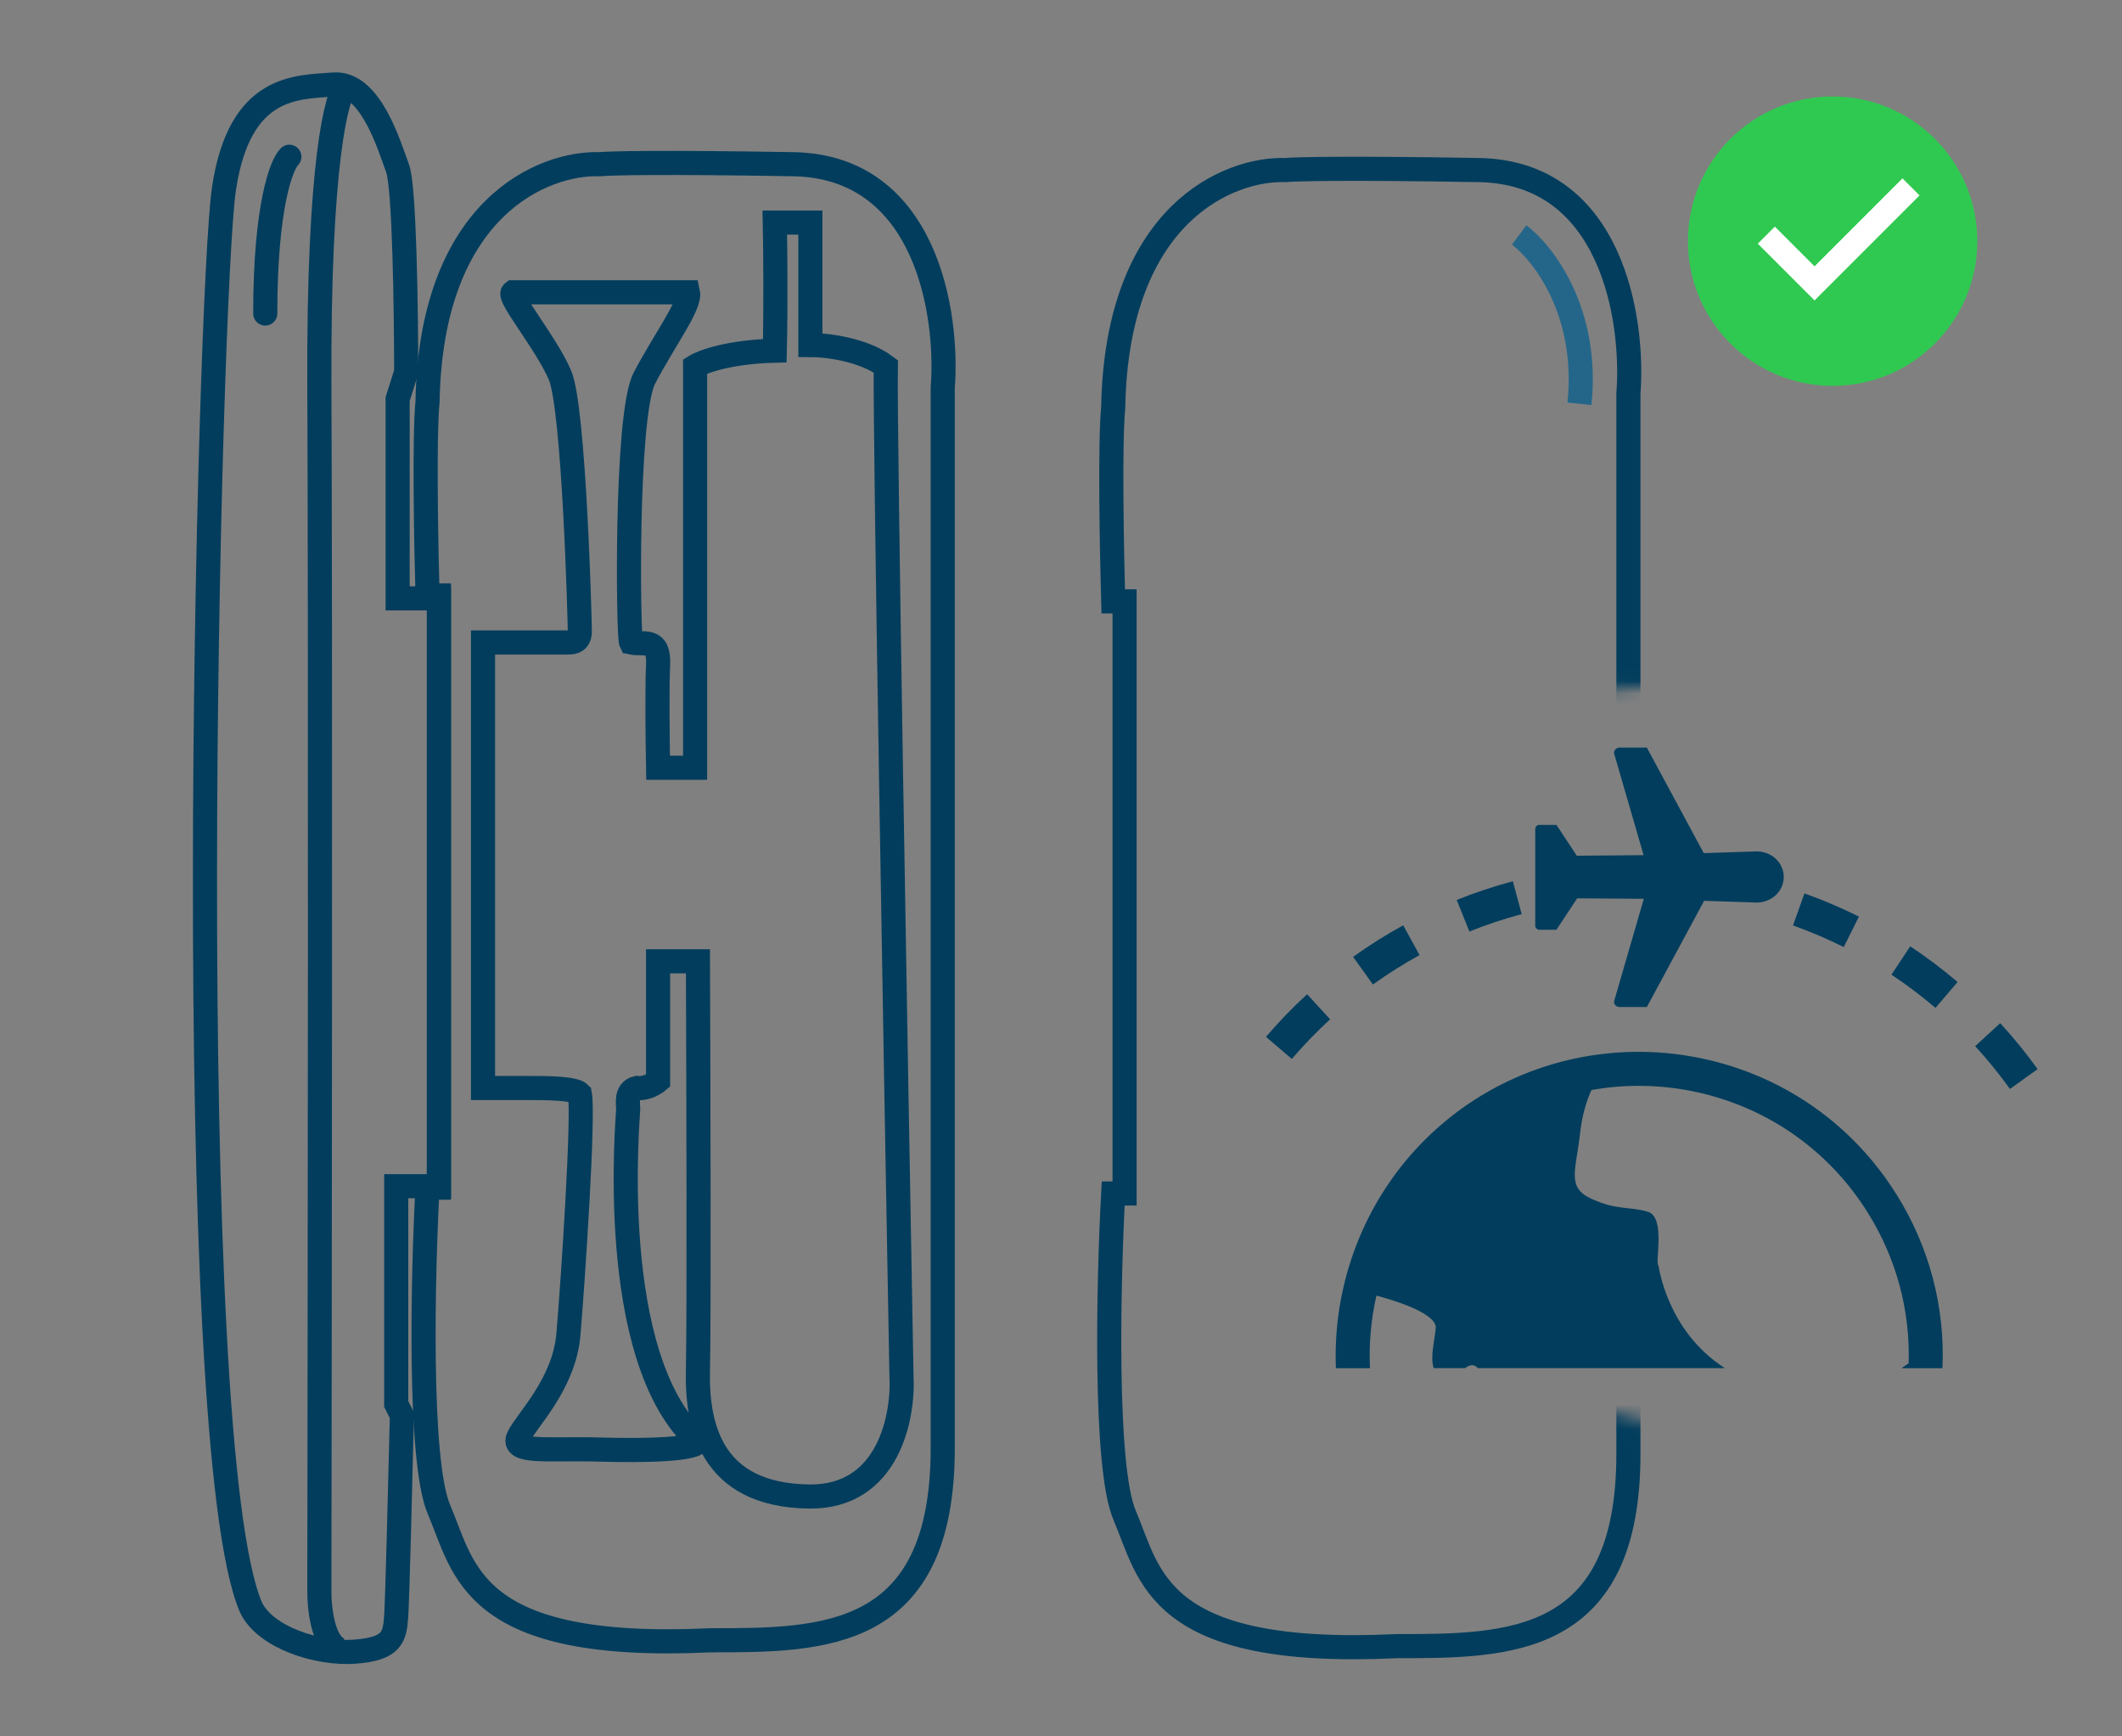
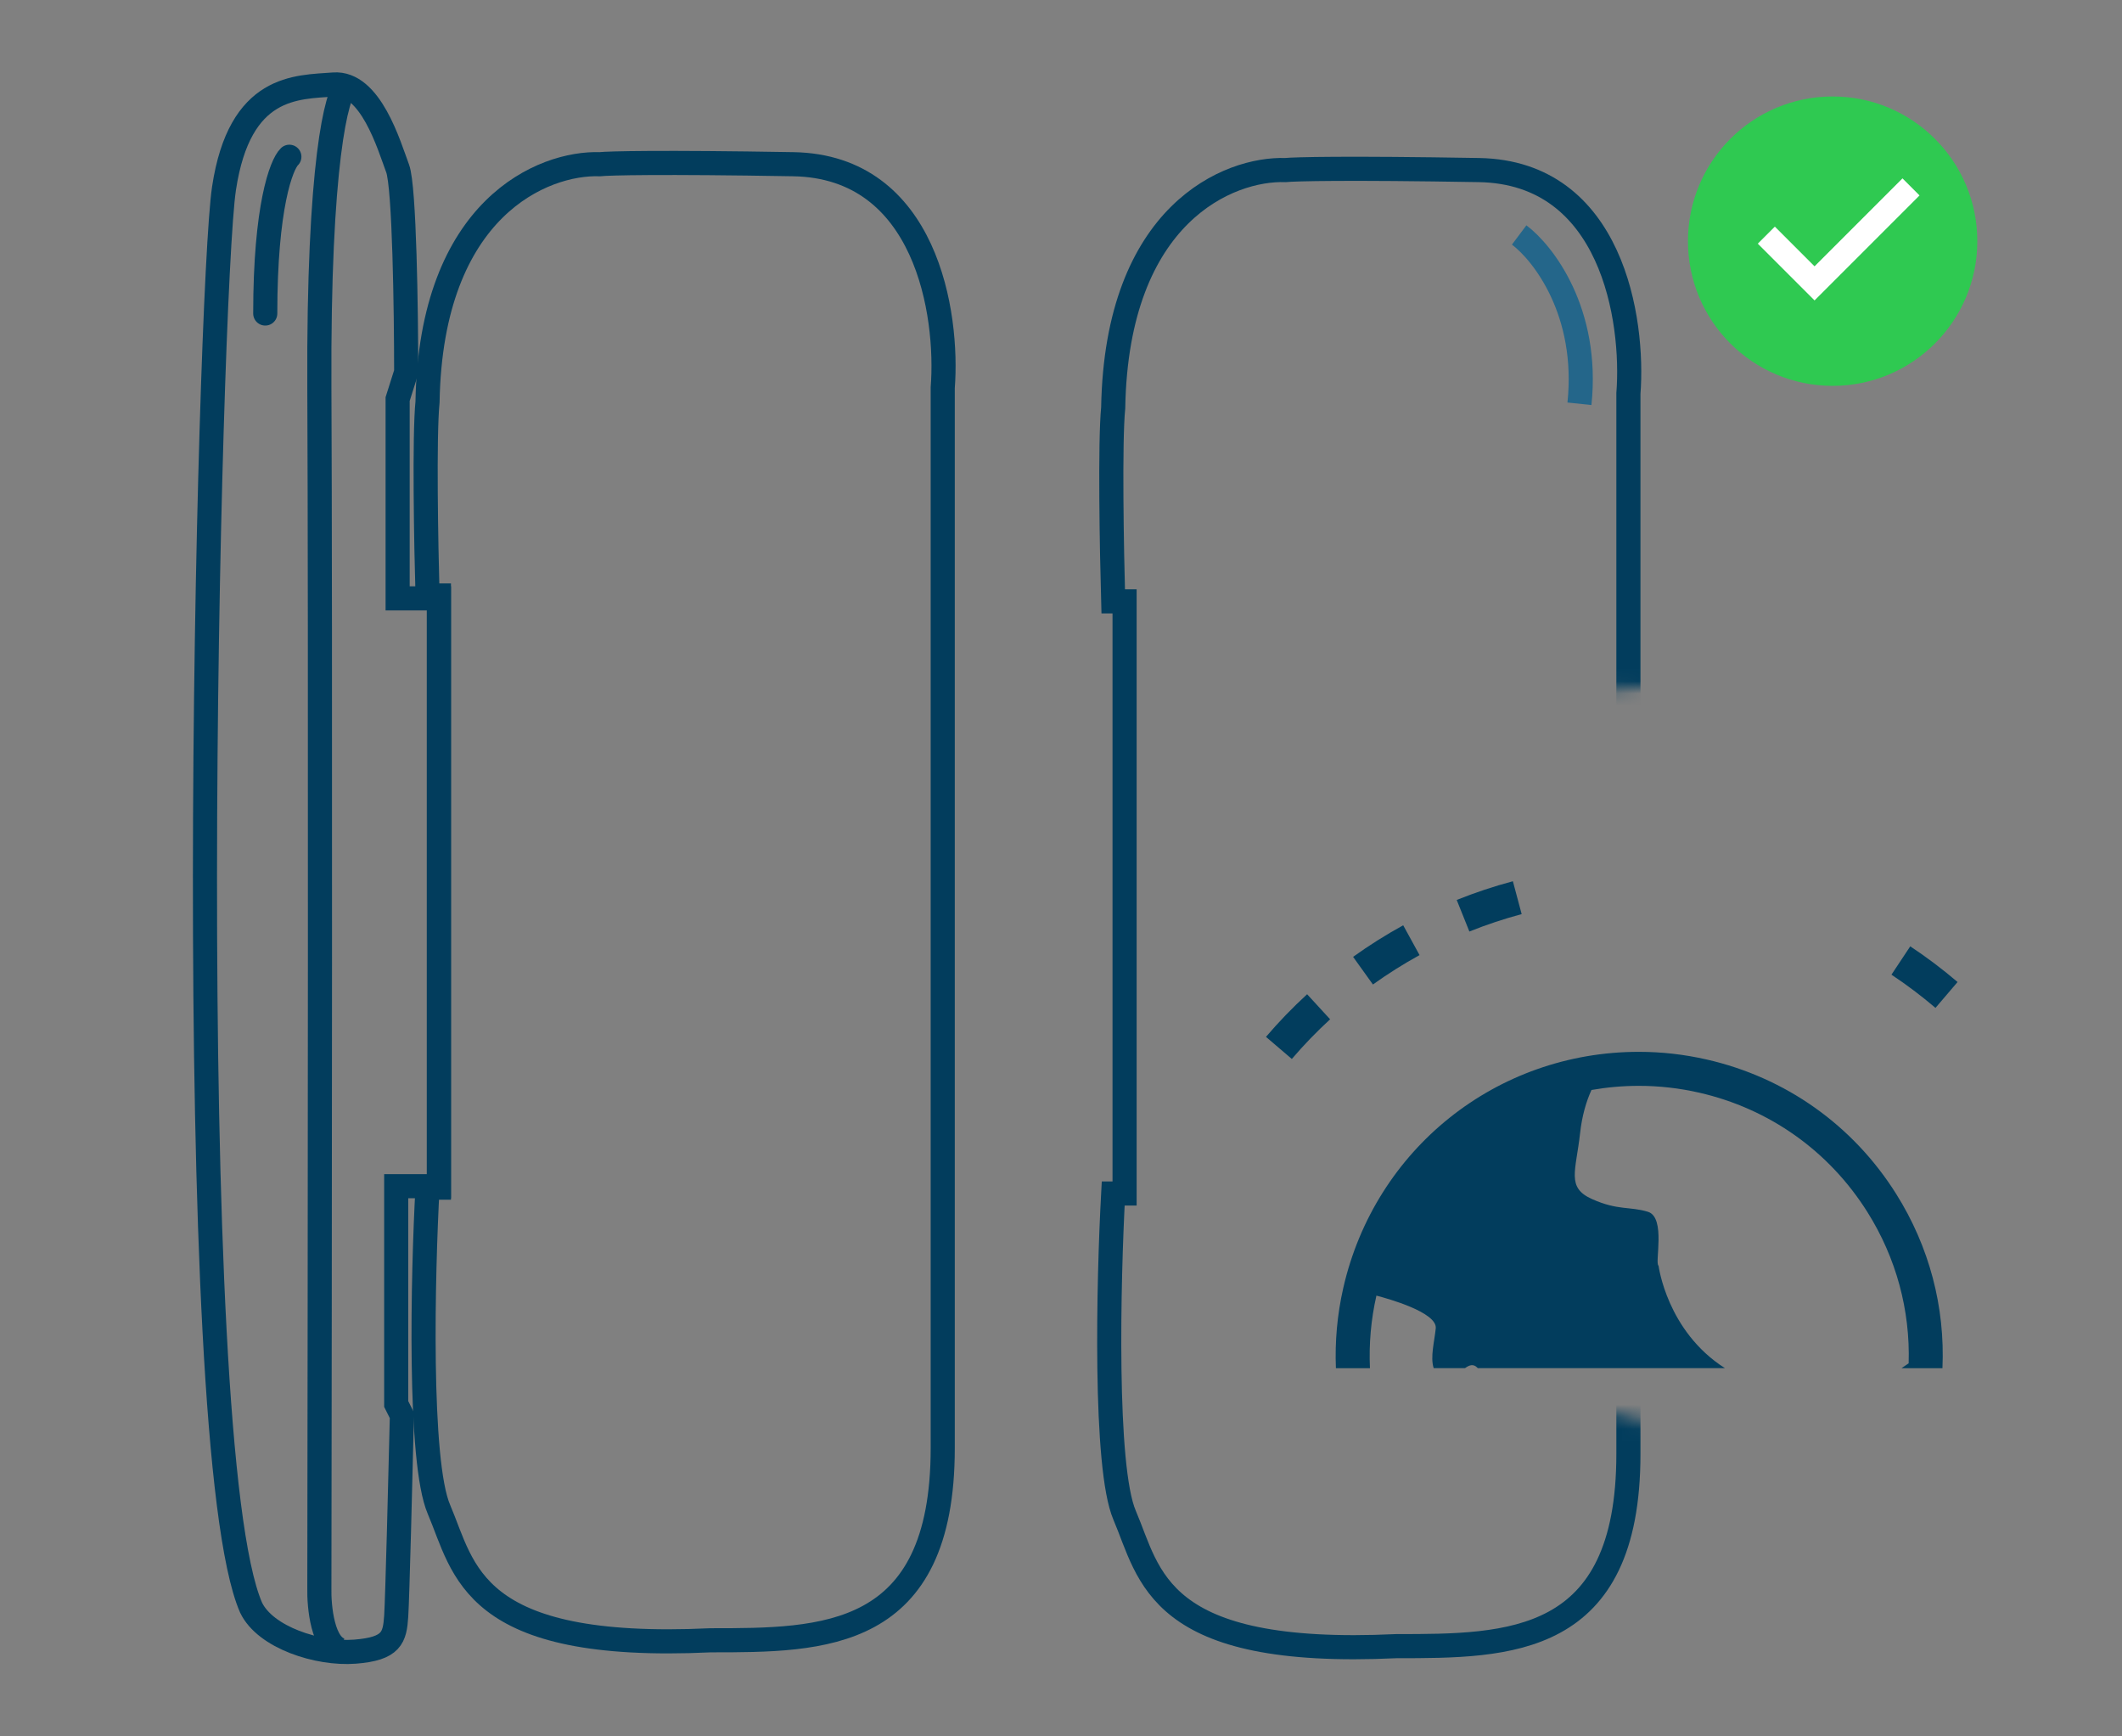
<svg xmlns="http://www.w3.org/2000/svg" width="176" height="144" viewBox="0 0 176 144" fill="none">
  <rect x="0" y="0" width="176" height="144" fill="#808080" stroke="none" />
  <path d="M78.191 32.151V120.094C78.191 136.03 68.275 136.03 58.95 136.03C39.001 136.974 38.528 130.128 36.404 125.17C34.704 121.204 35.066 105.732 35.459 98.492H36.404V49.385H35.459C35.341 45.215 35.176 36.164 35.459 33.331C35.742 17.183 45.099 13.461 49.742 13.618C50.49 13.539 54.748 13.429 65.796 13.618C76.846 13.807 78.663 26.052 78.191 32.151Z" stroke="#023D5D" stroke-width="2" />
-   <path d="M57.061 24.242H42.542C42.07 24.596 45.257 28.374 46.437 31.089C47.618 33.804 48.09 51.51 48.09 52.337C48.09 53.163 47.618 53.281 47.146 53.281H40.063V90.229H43.486C45.375 90.229 47.618 90.229 48.09 90.701C48.444 92.472 47.5 106.519 47.146 110.651C46.791 114.782 43.722 117.733 43.014 119.15C42.306 120.566 45.611 120.094 49.625 120.212C53.638 120.33 57.888 120.212 57.888 119.504C50.215 112.657 52.103 92.472 52.103 92C52.103 91.528 51.867 90.465 52.812 90.229C53.567 90.323 54.307 89.875 54.582 89.639V79.723H57.888C57.927 89.442 57.982 109.801 57.888 113.484C57.77 118.087 58.832 123.99 67.095 124.108C73.706 124.202 74.965 117.458 74.768 114.074C74.296 88.34 73.375 35.574 73.469 30.381C71.581 28.964 68.512 28.61 67.213 28.61V18.458H64.262C64.301 20.386 64.356 25.21 64.262 29.082C60.485 29.176 58.281 29.987 57.652 30.381V63.669H54.582C54.543 61.623 54.488 57.059 54.582 55.17C54.7 52.809 53.402 53.517 52.34 53.281C52.103 52.809 51.867 34.748 53.402 31.443C55.055 28.256 57.297 25.305 57.061 24.242Z" stroke="#023D5D" stroke-width="2" />
  <path d="M24 13C23.333 13.646 22 17.15 22 26" stroke="#023D5D" stroke-width="2" stroke-linecap="round" />
  <path d="M32.98 33.095V49.622H36.404V98.374H32.862V116.435L33.335 117.379C33.217 122.337 32.957 132.607 32.862 134.023C32.744 135.794 32.508 136.738 29.439 136.974C26.37 137.211 22.002 135.794 20.822 133.315C14.92 119.74 17.28 24.242 18.579 15.625C19.878 7.008 24.599 7.244 27.668 7.008C30.738 6.772 32.272 12.084 32.98 13.972C33.547 15.483 33.689 25.855 33.689 30.853L32.98 33.095Z" stroke="#023D5D" stroke-width="2" />
  <path d="M28.731 7.125C27.944 7.676 26.394 13.453 26.488 32.151C26.582 50.849 26.527 106.283 26.488 131.662C26.449 133.276 26.771 136.573 28.377 136.856" stroke="#023D5D" stroke-width="2" />
  <mask id="mask0_8148_6447" style="mask-type:alpha" maskUnits="userSpaceOnUse" x="84" y="10" width="60" height="132">
    <path d="M143 10.5V57C132.333 55 111 58 111 86C111 114 132.333 119.333 143 118.5V141H84.5V10.5H143Z" fill="#023D5D" stroke="black" />
  </mask>
  <g mask="url(#mask0_8148_6447)">
    <path d="M135.061 32.637V120.58C135.061 136.516 125.145 136.516 115.82 136.516C95.87 137.461 95.398 130.614 93.273 125.656C91.573 121.69 91.935 106.218 92.329 98.978H93.273V49.872H92.329C92.211 45.701 92.046 36.651 92.329 33.818C92.612 17.669 101.969 13.947 106.612 14.104C107.36 14.026 111.617 13.915 122.666 14.104C133.715 14.293 135.533 26.538 135.061 32.637Z" stroke="#023D5D" stroke-width="2" />
    <path d="M126 19.486C128 20.986 131.8 25.886 131 33.486" stroke="#24668A" stroke-width="2" />
  </g>
  <path d="M117.739 79.208L116.382 76.734C114.952 77.52 113.554 78.4 112.226 79.353L113.871 81.645C115.107 80.759 116.408 79.939 117.739 79.208Z" fill="#023D5D" />
  <path d="M126.208 75.808L125.479 73.082C123.903 73.503 122.335 74.025 120.82 74.634L121.871 77.252C123.283 76.686 124.741 76.2 126.208 75.808Z" fill="#023D5D" />
-   <path d="M154.181 76.017C152.723 75.289 151.204 74.641 149.662 74.091L148.714 76.749C150.149 77.26 151.564 77.863 152.92 78.541L154.181 76.017Z" fill="#023D5D" />
-   <path d="M165.899 84.853L163.821 86.76C164.85 87.881 165.821 89.075 166.707 90.308L169 88.663C168.048 87.337 167.005 86.055 165.899 84.853Z" fill="#023D5D" />
  <path d="M156.878 80.831C158.144 81.671 159.373 82.598 160.53 83.585L162.362 81.439C161.119 80.377 159.798 79.382 158.437 78.48L156.878 80.831Z" fill="#023D5D" />
  <path d="M105 85.988L107.145 87.821C108.132 86.665 109.201 85.558 110.321 84.531L108.413 82.453C107.21 83.556 106.062 84.746 105 85.988Z" fill="#023D5D" />
-   <path d="M127.674 77.106L129.092 77.107L130.812 74.499L136.339 74.538L133.866 83.063C133.866 83.312 134.068 83.515 134.317 83.515H136.591L141.341 74.705L145.701 74.85C146.942 74.85 147.946 73.9 147.946 72.727C147.947 71.556 146.941 70.605 145.702 70.605L141.31 70.752L136.591 62L134.316 62C134.067 62 133.865 62.203 133.865 62.452L136.321 70.918L130.781 70.966L129.091 68.409L127.673 68.409C127.485 68.409 127.333 68.561 127.333 68.749V76.767C127.334 76.954 127.486 77.107 127.674 77.106Z" fill="#023D5D" />
  <path d="M141.546 87.864C139.699 87.443 137.812 87.229 135.934 87.229C124.123 87.229 114.039 95.284 111.411 106.816C110.908 109.026 110.712 111.258 110.801 113.464H113.624V113.463C113.534 111.468 113.705 109.447 114.161 107.447C115.084 107.686 119.213 108.832 119.082 110.16C118.971 111.274 118.613 112.543 118.911 113.463H121.507C121.863 113.203 122.207 113.079 122.543 113.433C122.552 113.443 122.564 113.453 122.573 113.463H143.068C138.244 110.39 137.562 104.962 137.562 104.962C137.221 104.814 138.195 100.958 136.679 100.495C135.16 100.032 134.202 100.403 132.051 99.443C129.897 98.484 130.704 97.142 131.058 93.942C131.209 92.576 131.556 91.353 131.999 90.393C133.279 90.168 134.593 90.05 135.933 90.05C137.6 90.05 139.278 90.239 140.92 90.613C146.742 91.939 151.699 95.454 154.878 100.508C157.274 104.319 158.442 108.661 158.304 113.062C158.12 113.196 157.922 113.329 157.715 113.464H161.108C161.332 108.398 160.023 103.389 157.266 99.006C153.687 93.314 148.104 89.357 141.546 87.864Z" fill="#023D5D" />
  <circle cx="152" cy="20" r="12" fill="#2FC951" />
  <path d="M146.5 19.5L150.5 23.5L158.5 15.5" stroke="white" stroke-width="2" />
</svg>